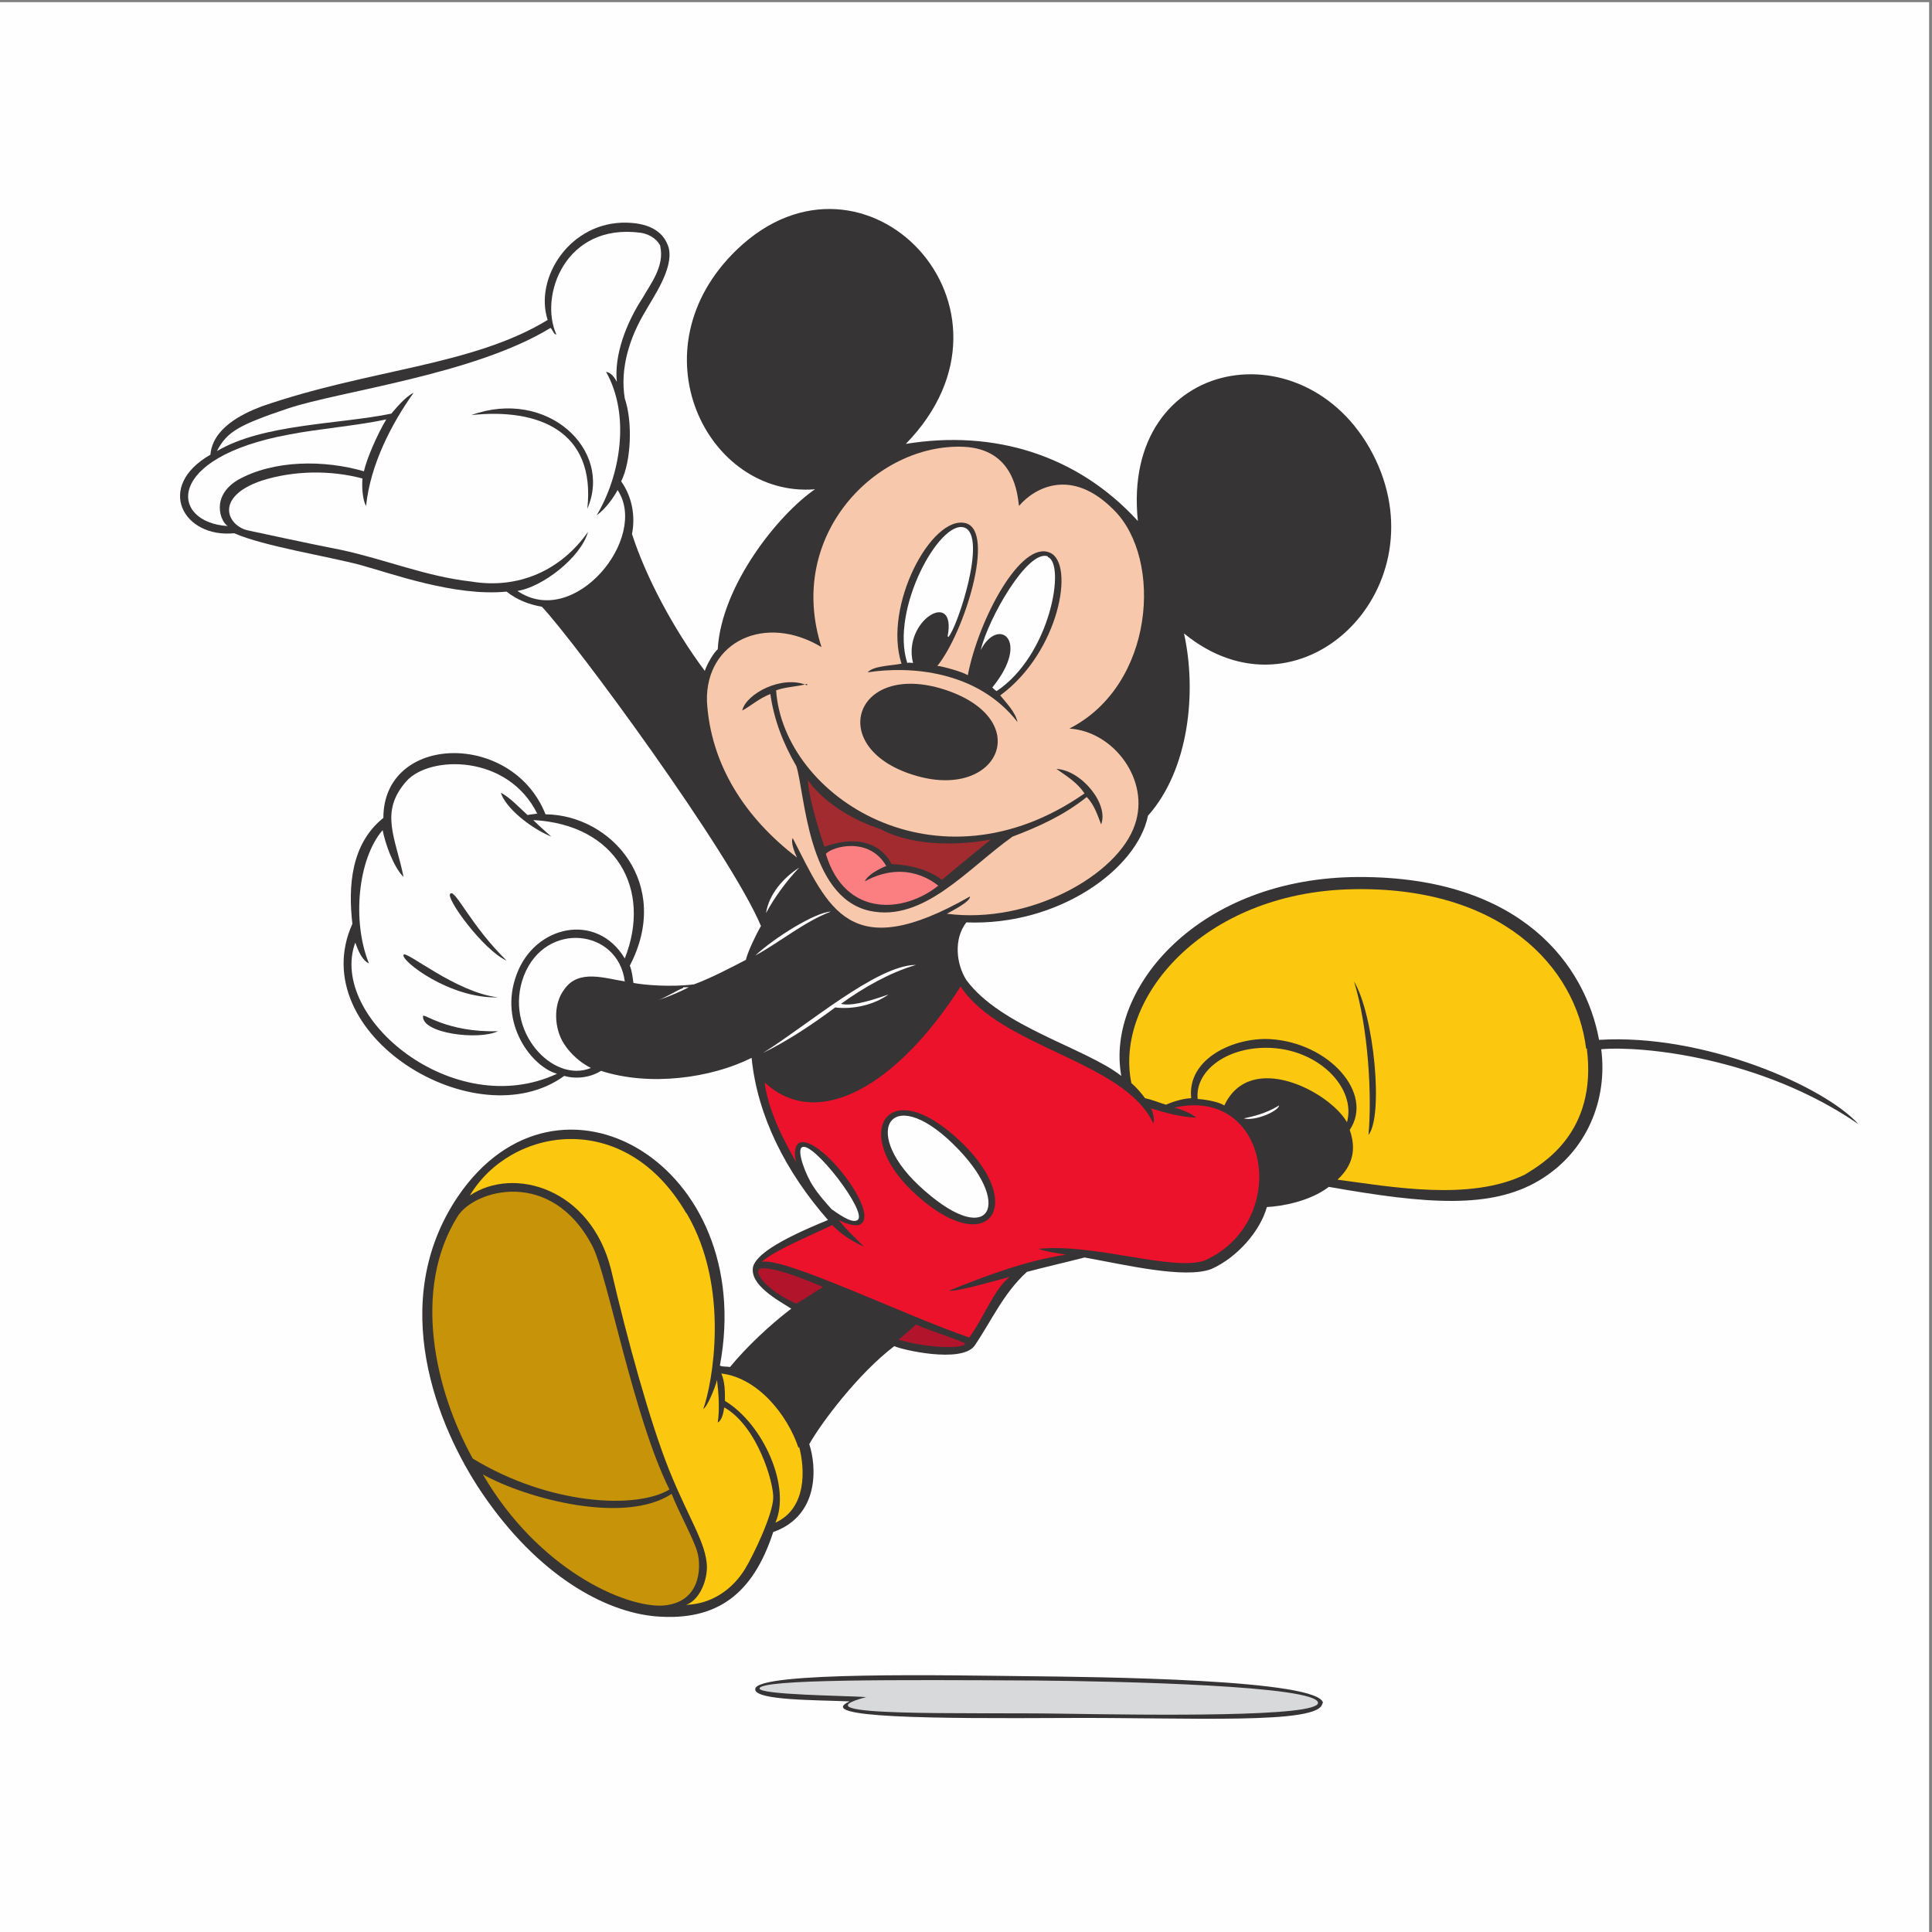
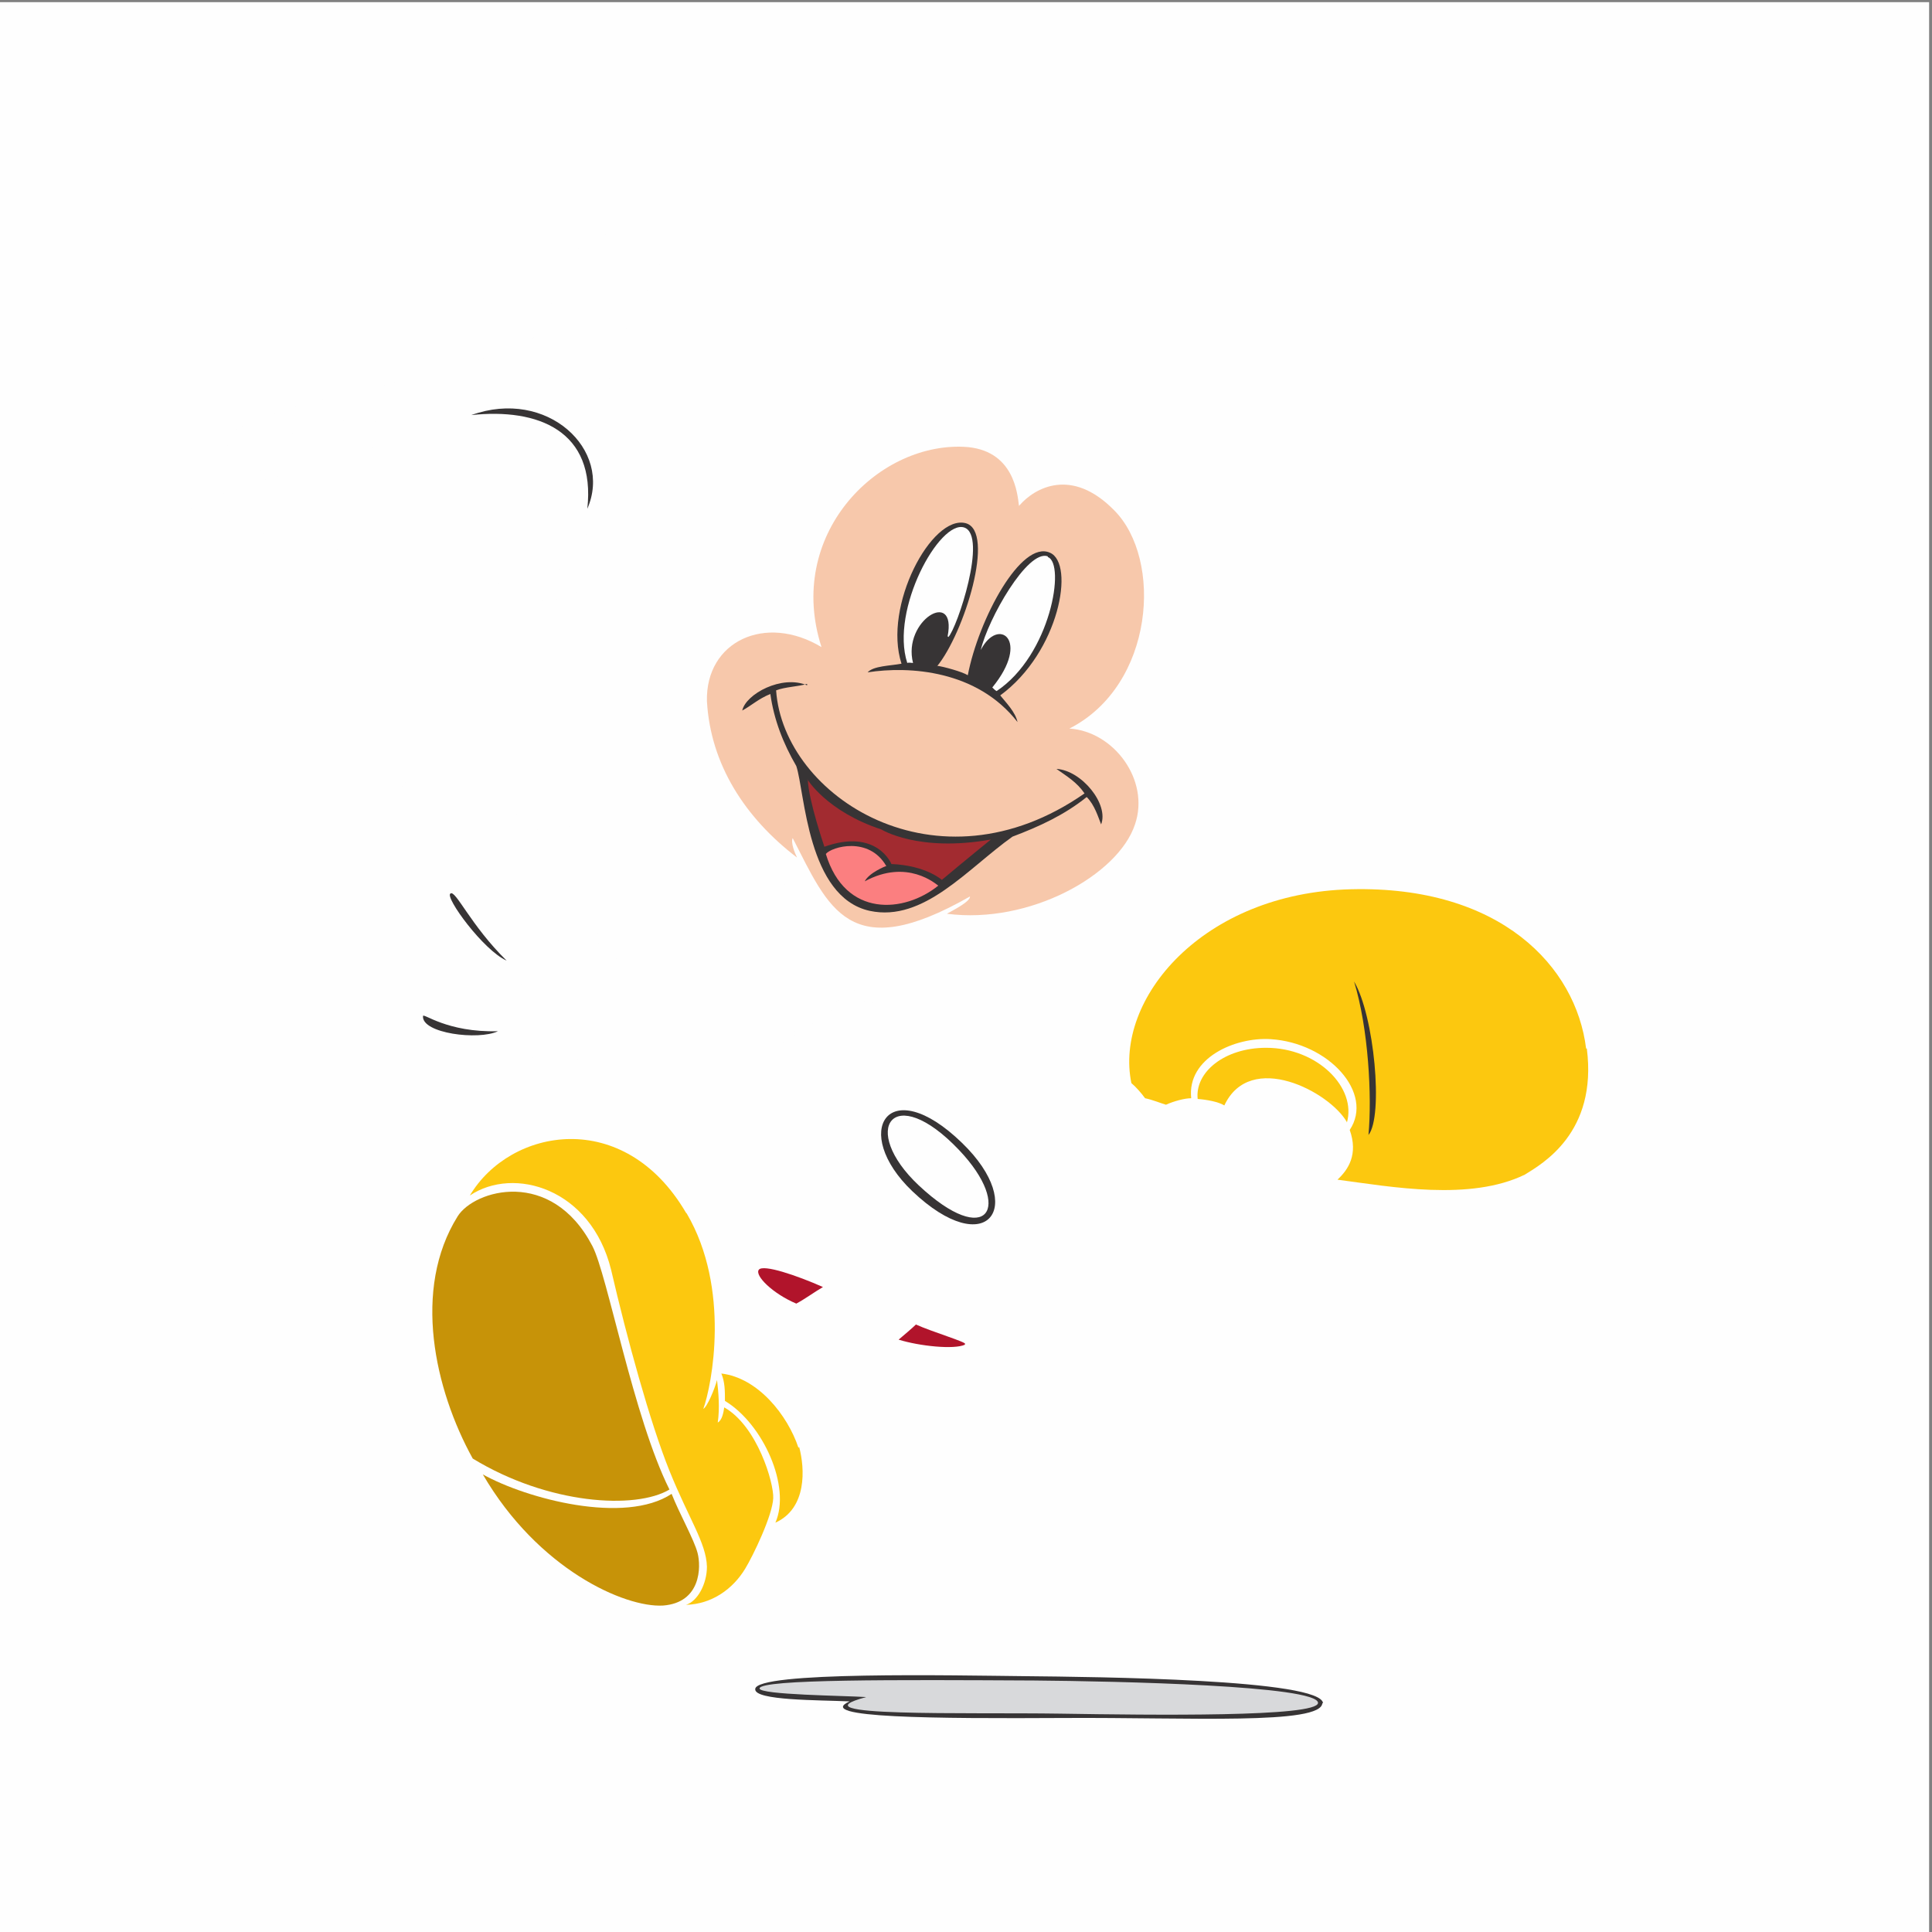
<svg xmlns="http://www.w3.org/2000/svg" width="60" height="60" version="1.1" viewBox="0 0 2681 2681" xml:space="preserve" style="shape-rendering:geometricPrecision;text-rendering:geometricPrecision;image-rendering:optimizeQuality;fill-rule:evenodd;clip-rule:evenodd">
  <rect x="0" y="0" width="2681" height="2681" fill="#808080" stroke="none" />
  <defs>
    <style type="text/css">.fil9{fill:#a22b30}.fil7{fill:#b1142b}.fil6{fill:#c79308}.fil5{fill:#ed122b}.fil2{fill:#f7c8ab}.fil3{fill:#fb7f80}.fil4{fill:#fcc80f}.fil1{fill:#373435}.fil8{fill:#d8d9db}.fil0{fill:#fefefe}</style>
  </defs>
  <g id="Layer_x0020_1">
    <polygon points="0 2681 2677 2681 2677 3 0 3" class="fil0" />
-     <path d="M1257 616c122,-20 238,15 322,107 -24,-231 240,-274 330,-85 87,184 -107,371 -266,241 18,81 7,189 -50,253 -15,74 -124,153 -252,148 -18,23 -14,58 0,80 48,65 165,94 215,133 -22,-120 106,-276 331,-276 225,0 313,123 332,226 145,-9 312,64 360,117 -135,-93 -301,-109 -357,-104 9,69 -19,142 -86,182 -67,40 -156,33 -292,9 -26,20 -65,27 -86,28 -9,33 -41,70 -77,86 -37,14 -120,-6 -176,-16 -27,7 -58,14 -80,20 -33,30 -49,68 -73,103 -19,24 -101,5 -111,0 -50,38 -101,106 -118,136 10,30 15,99 -50,122 -28,86 -78,124 -163,117 -70,-6 -163,-56 -241,-171 -63,-93 -132,-265 -34,-411 140,-207 416,-44 364,234 4,2 9,1 14,2 24,-29 55,-58 85,-81 -19,-12 -58,-33 -53,-58 4,-15 30,-35 104,-65 -58,-66 -98,-144 -106,-225 -56,28 -141,40 -209,18 -14,9 -34,12 -51,7 -122,89 -363,-58 -294,-211 -6,-52 -2,-111 43,-147 0,-117 179,-121 225,-5 92,1 176,97 117,210 3,7 4,17 5,24 15,3 53,6 84,2 22,-8 51,-23 72,-34 3,-12 14,-35 21,-47 -43,-102 -257,-393 -304,-443 -17,-3 -34,-9 -49,-21 -72,7 -159,-25 -203,-37 -45,-12 -134,-26 -175,-44 -71,7 -110,-65 -33,-109 3,-36 42,-56 71,-67 150,-52 292,-56 397,-120 -19,-58 31,-137 110,-135 35,1 52,15 58,35 7,29 -22,69 -33,89 -21,35 -35,78 -28,120 11,32 9,87 -5,115 15,21 20,48 15,73 19,59 57,131 101,190 3,-9 12,-25 18,-30 5,-89 85,-188 135,-222 -150,12 -253,-194 -108,-333 177,-169 418,81 234,270z" class="fil1" />
    <path d="M916 341c7,28 -14,54 -24,72 -23,35 -40,80 -36,117 -3,-6 -8,-13 -15,-14 34,60 20,144 -13,199 13,-9 25,-27 29,-35 44,66 -60,194 -139,140 34,-5 88,-46 98,-82 -37,53 -96,80 -162,69 -63,-7 -120,-31 -181,-44 -56,-11 -105,-22 -129,-27 -28,-6 -48,-46 19,-69 44,-14 95,-15 140,-3 -1,11 0,30 5,38 6,-58 36,-115 66,-157 -12,6 -24,21 -31,29 -73,15 -178,14 -242,52 14,-27 30,-36 98,-59 71,-24 259,-47 365,-112 3,3 5,10 8,9 -24,-53 12,-155 117,-141 14,2 25,11 28,20z" class="fil0" />
    <path d="M815 706c12,-108 -68,-140 -161,-130 105,-38 197,48 161,130z" class="fil1" />
    <path d="M536 582c-12,20 -27,54 -31,72 -55,-16 -125,-16 -175,12 -38,23 -24,58 -14,64 -80,-5 -89,-95 85,-127 41,-8 93,-12 135,-21z" class="fil0" />
    <path d="M1415 701c21,-24 72,-53 131,7 68,68 56,243 -62,303 62,4 112,72 91,133 -23,70 -146,139 -261,124 7,-4 33,-17 32,-24 -168,96 -196,16 -246,-81 -3,6 3,21 6,27 -72,-55 -120,-129 -125,-217 -2,-83 81,-122 159,-75 -50,-155 76,-283 197,-278 71,3 75,67 77,82z" class="fil2" />
    <path d="M1301 924c8,1 34,8 42,13 15,-78 74,-188 114,-170 35,15 13,138 -69,198 8,10 21,23 24,37 -56,-72 -150,-78 -208,-69 8,-9 31,-9 47,-12 -26,-80 42,-207 89,-195 42,11 -2,153 -40,199z" class="fil1" />
    <path d="M1315 883c13,-67 -63,-22 -48,37 -2,0 -6,-1 -8,0 -24,-74 45,-199 79,-188 33,11 -10,140 -22,152z" class="fil0" />
    <path d="M1454 773c25,9 4,136 -71,186 -2,-1 -4,-3 -6,-5 54,-66 8,-99 -16,-52 10,-43 65,-140 93,-130z" class="fil0" />
    <path d="M1120 949c-13,4 -30,4 -43,9 10,147 223,286 428,143 -11,-16 -25,-24 -39,-34 35,2 73,49 62,77 -4,-10 -9,-27 -20,-38 -31,25 -66,41 -103,55 -62,44 -123,119 -198,103 -87,-19 -90,-165 -102,-201 -18,-31 -31,-64 -36,-100 -17,7 -26,16 -39,23 5,-23 55,-50 90,-35z" class="fil1" />
-     <path d="M1311 957c125,41 76,152 -38,120 -129,-36 -89,-161 38,-120z" class="fil1" />
    <path d="M745 1129c-4,1 -9,1 -13,2 -12,-11 -24,-24 -37,-31 6,20 39,48 70,61 -9,-8 -18,-16 -25,-23 115,6 165,96 127,192 -39,-65 -125,-46 -150,22 -26,69 22,129 56,138 -143,67 -318,-78 -280,-182 4,11 9,24 19,29 -24,-59 -15,-146 19,-185 3,16 14,50 29,65 -11,-55 -34,-90 4,-133 32,-36 141,-38 182,46z" class="fil0" />
    <path d="M1229 1202c0,0 -23,9 -29,21 59,-32 99,4 102,6 -47,38 -129,45 -156,-44 8,-10 60,-25 84,17z" class="fil3" />
    <path d="M1063 1267c4,-26 24,-49 46,-63 -18,19 -34,41 -46,63z" class="fil0" />
    <path d="M2202 1455c15,117 -62,160 -86,175 -76,37 -185,17 -260,7 15,-14 29,-35 17,-69 34,-51 -29,-121 -110,-126 -49,-3 -116,26 -110,82 -9,0 -24,4 -35,9 -7,-2 -19,-7 -29,-9 -5,-7 -13,-16 -19,-21 -24,-116 98,-264 305,-269 207,-5 312,107 326,221z" class="fil4" />
    <path d="M703 1333c-32,-14 -86,-88 -78,-93 7,-6 28,44 78,93z" class="fil1" />
-     <path d="M1153 1265c-37,14 -70,42 -105,61 27,-25 83,-60 105,-61z" class="fil0" />
    <path d="M868 1362c-28,-4 -65,-18 -85,11 -16,21 -14,55 0,76 9,14 23,26 37,33 -53,22 -122,-52 -93,-128 30,-77 131,-65 140,8z" class="fil0" />
-     <path d="M691 1384c-67,2 -135,-51 -131,-59 3,-7 72,52 131,59z" class="fil1" />
    <path d="M1271 1339c-37,11 -72,31 -104,54 12,3 32,-1 66,-13 -21,15 -50,21 -74,18 -31,23 -65,46 -100,63 61,-38 157,-121 211,-122z" class="fil0" />
    <path d="M1899 1575c5,-53 0,-148 -20,-213 28,47 41,187 20,213z" class="fil1" />
-     <path d="M1601 1558c1,-4 -1,-16 -4,-20 19,6 41,12 63,13 -7,-6 -19,-11 -30,-14 132,-30 162,158 42,212 -43,16 -153,-24 -231,-16 11,4 26,6 38,8 -57,9 -110,29 -162,50 10,2 61,-13 84,-19 -21,16 -36,57 -56,84 -88,-30 -257,-112 -288,-105 20,-17 65,-35 98,-51 11,12 28,23 44,30 -12,-12 -25,-24 -35,-37 7,4 23,10 30,6 28,-16 -58,-126 -85,-113 -7,4 -7,18 -4,27 -19,-33 -39,-73 -44,-111 73,68 183,6 272,-133 56,85 226,103 267,189z" class="fil5" />
    <path d="M948 1370c3,0 5,0 8,0 -14,7 -28,13 -43,18 11,-4 25,-13 35,-17z" class="fil0" />
    <path d="M691 1431c-27,13 -106,3 -104,-21 0,-5 33,23 104,21z" class="fil1" />
    <path d="M1869 1557c-24,-42 -134,-100 -170,-23 -8,-5 -24,-8 -37,-9 -4,-37 37,-71 95,-71 72,0 126,56 112,104z" class="fil4" />
    <path d="M1726 1552c14,-3 31,-7 49,-18 -1,8 -33,22 -49,18z" class="fil0" />
    <path d="M1335 1586c92,89 34,165 -69,67 -86,-82 -34,-167 69,-67z" class="fil1" />
    <path d="M1331 1596c76,80 39,138 -56,49 -83,-78 -36,-146 56,-49z" class="fil0" />
    <path d="M953 1684c61,104 35,238 23,271 5,-2 16,-28 19,-40 2,17 4,39 1,59 6,-3 8,-14 9,-21 46,26 69,105 68,126 -1,24 -28,80 -39,98 -17,28 -46,49 -82,50 16,-5 29,-29 29,-53 -1,-33 -25,-66 -52,-133 -27,-67 -59,-184 -81,-279 -28,-113 -135,-144 -196,-103 56,-94 214,-123 300,24z" class="fil4" />
    <path d="M1190 1693c-8,6 -30,-11 -36,-15 -8,-9 -18,-20 -25,-31 -11,-16 -24,-51 -16,-55 15,-9 92,91 77,101z" class="fil0" />
    <path d="M822 1729c21,40 57,238 107,338 -47,28 -168,21 -273,-43 -53,-96 -84,-235 -21,-336 23,-37 130,-68 187,41z" class="fil6" />
    <path d="M1142 1786c-12,7 -24,16 -37,23 -33,-14 -58,-39 -52,-47 6,-8 53,8 89,24z" class="fil7" />
    <path d="M1339 1866c-15,7 -63,2 -92,-7 7,-6 19,-16 24,-21 22,10 72,25 68,27z" class="fil7" />
    <path d="M1109 2008c8,30 11,85 -33,105 22,-50 -17,-137 -70,-169 0,-14 0,-26 -5,-38 51,6 92,58 107,103z" class="fil4" />
    <path d="M932 2073c11,28 31,63 36,82 5,19 5,69 -48,73 -53,3 -173,-50 -250,-182 61,34 197,70 262,27z" class="fil6" />
    <path d="M1835 2363c0,31 -187,20 -357,21 -181,1 -350,0 -299,-23 -43,-2 -132,-1 -131,-17 0,-25 278,-19 375,-18 96,1 413,4 413,38z" class="fil1" />
    <path d="M1829 2363c0,20 -231,17 -358,15 -128,-2 -374,5 -269,-23 -29,-2 -148,-3 -148,-12 1,-13 191,-12 381,-11 116,1 393,7 394,31z" class="fil8" />
    <path d="M1120 1081c0,0 27,45 103,70 0,0 51,32 152,14 0,0 -37,30 -68,56 0,0 -22,-20 -70,-22 0,0 -20,-50 -93,-24 0,0 -22,-64 -23,-93z" class="fil9" />
  </g>
</svg>